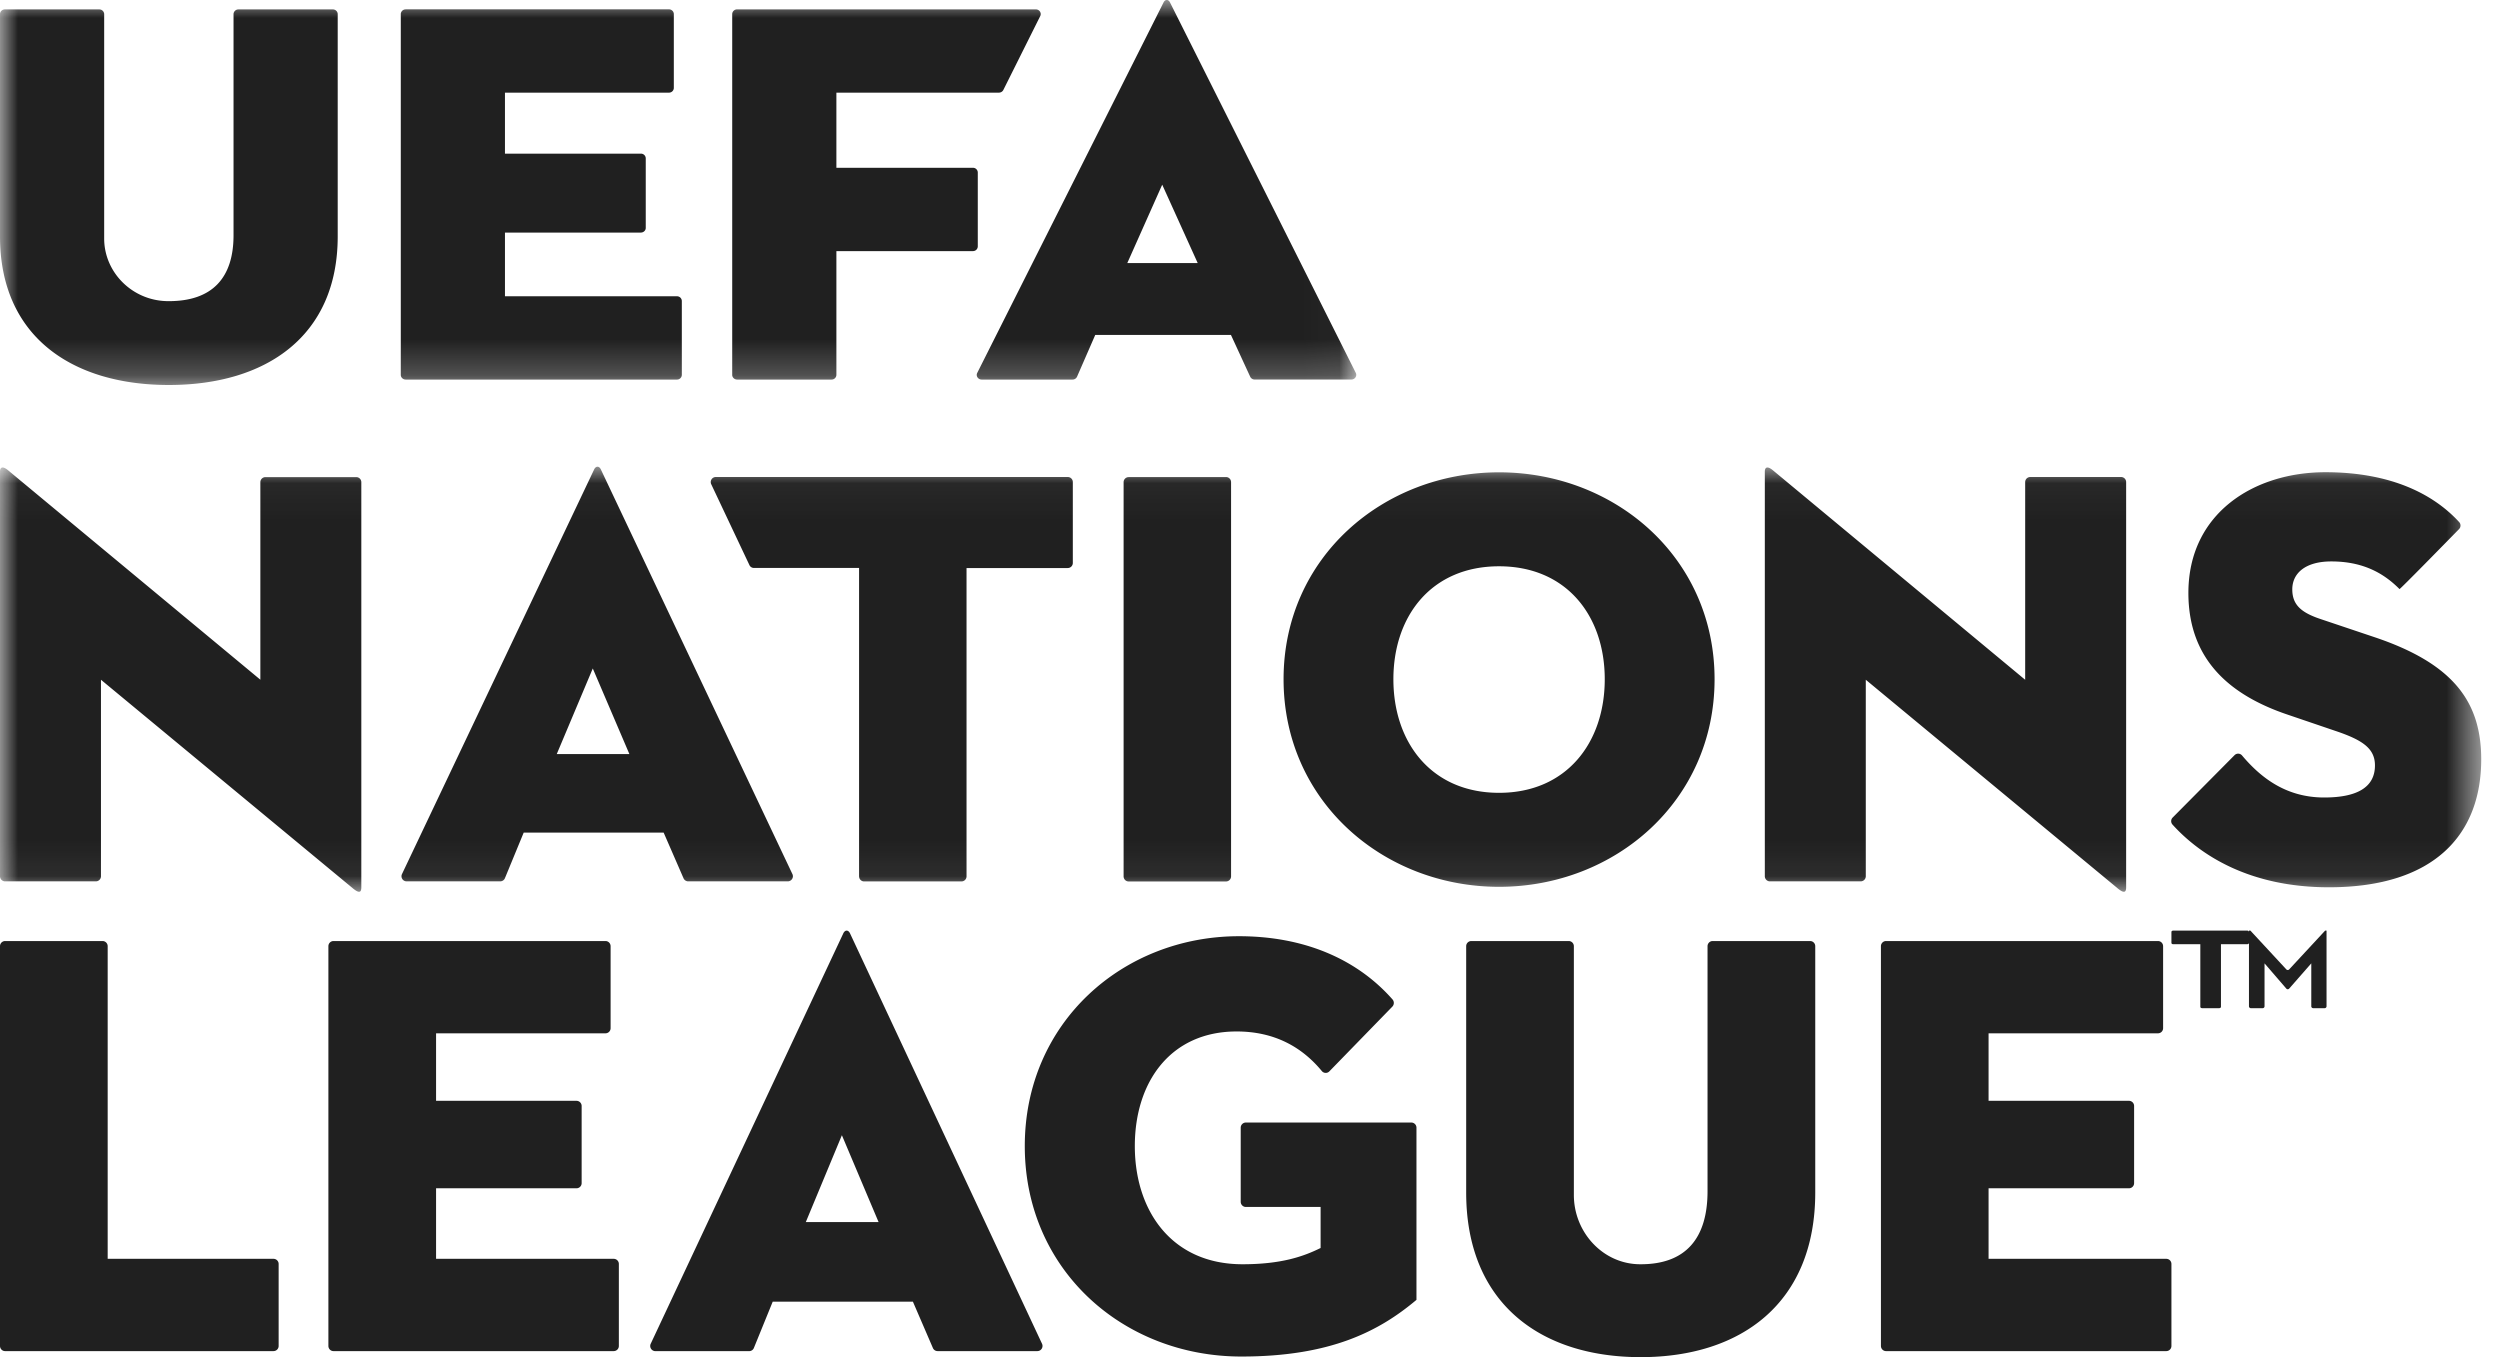
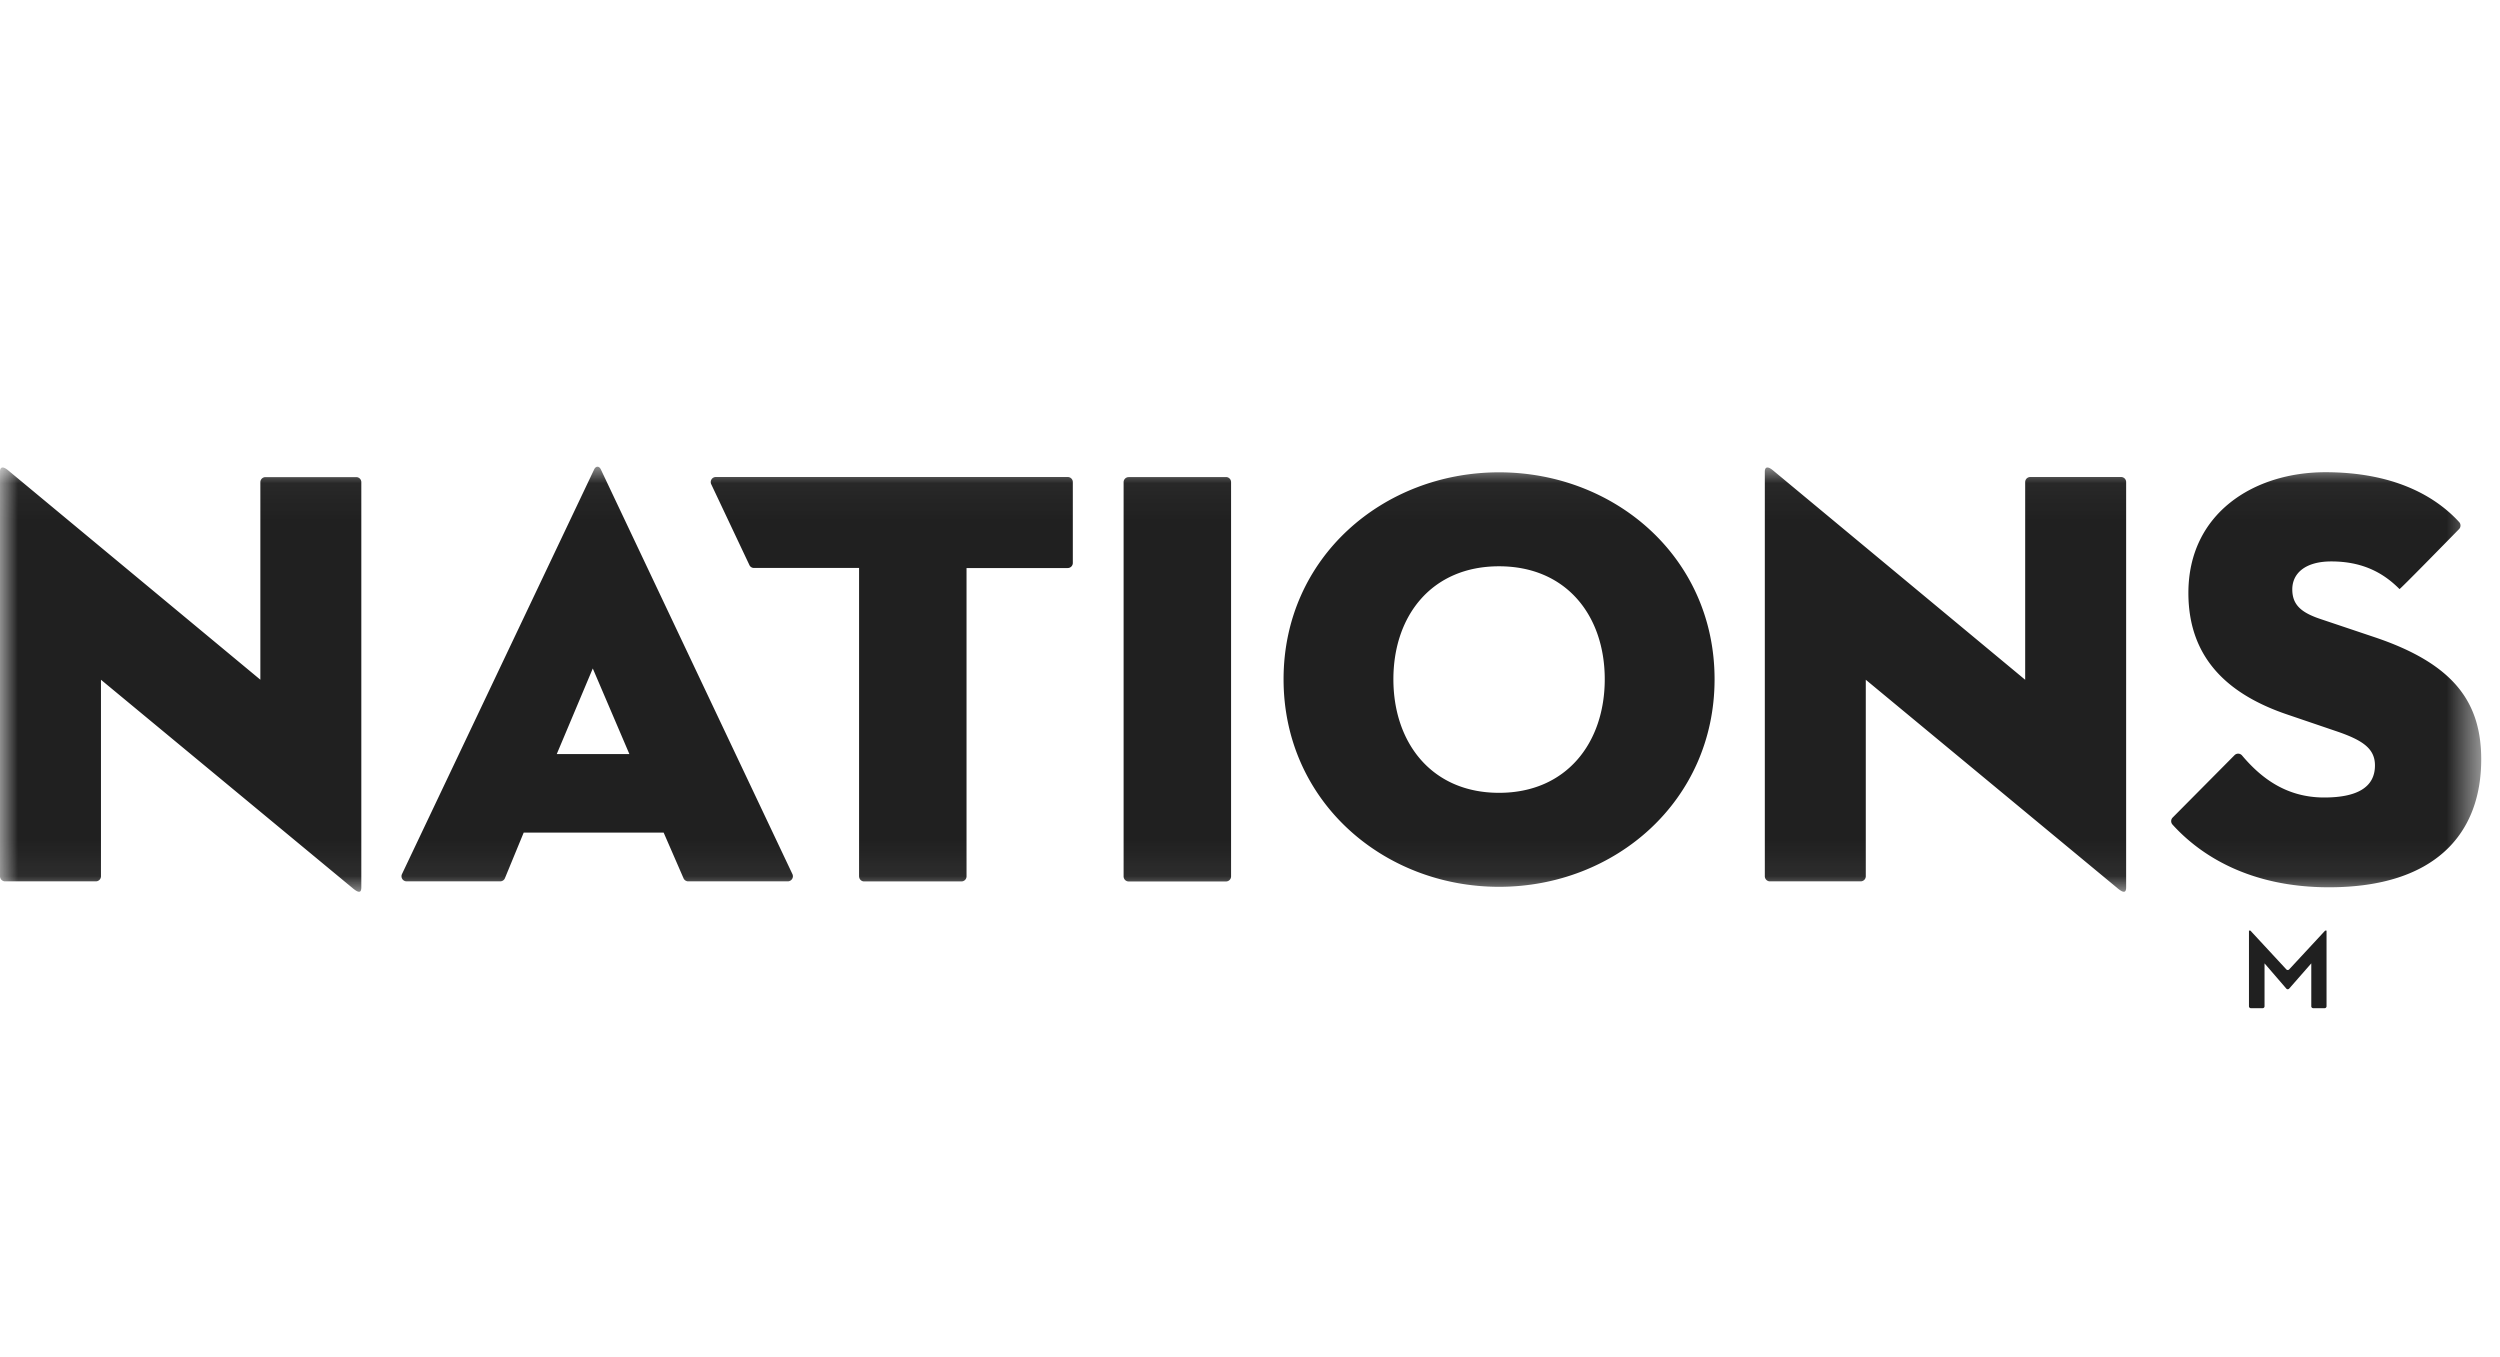
<svg xmlns="http://www.w3.org/2000/svg" xmlns:xlink="http://www.w3.org/1999/xlink" width="70" height="38" viewBox="0 0 70 38">
  <defs>
-     <path id="a" d="M0 0v10.78h37.976V0H0z" />
    <path id="c" d="M0 .039V11.94h69.474V.04z" />
  </defs>
  <g fill="none" fill-rule="evenodd">
    <mask id="b" fill="#fff">
      <use xlink:href="#a" />
    </mask>
    <path fill="#202020" d="M31.564 7.366h1.972l-.994-2.195-.978 2.195zm2.901 2.012h-3.798l-.51 1.17a.137.137 0 0 1-.126.08h-2.545c-.1 0-.167-.1-.123-.187L32.574.08c.048-.108.144-.108.192 0l5.196 10.36c.043.087-.023.187-.124.187h-2.706a.138.138 0 0 1-.126-.078l-.54-1.172zM20.64.263a.134.134 0 0 0-.138.13v10.103c0 .073.062.132.138.132h2.641a.134.134 0 0 0 .138-.132V7.031h3.821a.134.134 0 0 0 .138-.13V4.828a.134.134 0 0 0-.138-.13h-3.821V2.594h4.55c.053 0 .101-.029.124-.074L29.127.449c.043-.086-.023-.186-.124-.186H20.64zm-9.28 0a.134.134 0 0 0-.138.13v10.103c0 .073.062.132.138.132h7.593a.134.134 0 0 0 .138-.132v-2.07a.134.134 0 0 0-.138-.13h-4.814V6.512h3.805c.076 0 .137-.059.137-.13V4.432a.134.134 0 0 0-.137-.13h-3.805V2.594h4.59a.134.134 0 0 0 .138-.13V.392a.134.134 0 0 0-.137-.13h-7.37zM0 6.62c0 2.79 2.004 4.16 4.728 4.16 2.725 0 4.728-1.37 4.728-4.16V.394a.134.134 0 0 0-.138-.13H6.677a.135.135 0 0 0-.138.13v6.194c0 1.183-.586 1.855-1.84 1.844-.994-.008-1.782-.806-1.782-1.752V.394a.135.135 0 0 0-.138-.13H.138A.134.134 0 0 0 0 .393v6.225z" mask="url(#b)" />
    <g transform="translate(0 13.029)">
      <mask id="d" fill="#fff">
        <use xlink:href="#c" />
      </mask>
      <path fill="#202020" d="M15.59 8.085h2.033l-1.025-2.397-1.009 2.397zm2.992 2.198h-3.918l-.526 1.277a.142.142 0 0 1-.131.089h-2.622a.143.143 0 0 1-.129-.205L16.631.126c.05-.116.149-.116.198 0l5.358 11.318a.143.143 0 0 1-.128.205h-2.79a.143.143 0 0 1-.13-.086l-.557-1.28zm-8.696 1.566c.182.15.231.1.231-.034V.475A.142.142 0 0 0 9.975.33H7.432a.143.143 0 0 0-.142.143v5.53L.231.143C.05-.007 0 .076 0 .176v11.33c0 .078.063.143.142.143h2.543a.143.143 0 0 0 .142-.144V6.004l7.059 5.845zm49.414 0c.182.15.232.1.232-.034V.47a.142.142 0 0 0-.142-.143h-2.543a.143.143 0 0 0-.142.143v5.535L49.646.143c-.181-.15-.231-.067-.231.033v11.33c0 .078.063.143.142.143H52.1a.143.143 0 0 0 .142-.144V6.004l7.058 5.845zm1.535-1.987a.143.143 0 0 0-.006.196c.771.853 2.153 1.757 4.38 1.757 2.976 0 4.265-1.499 4.265-3.58 0-1.598-.76-2.68-3.008-3.43l-1.488-.5c-.546-.182-.794-.4-.794-.832 0-.45.364-.782 1.092-.782.867 0 1.453.313 1.91.774.012.012 1.304-1.308 1.666-1.678a.143.143 0 0 0 .006-.196C68.18.85 67.009.193 65.11.193c-2 0-3.835 1.149-3.835 3.38 0 1.865 1.157 2.864 2.794 3.413l1.322.45c.744.25 1.108.483 1.108.966 0 .632-.53.899-1.422.899-1.057 0-1.765-.543-2.299-1.176a.142.142 0 0 0-.21-.01l-1.733 1.747zm-36.78 1.646c0 .08.062.143.14.143h2.727a.142.142 0 0 0 .141-.143V2.876h2.834a.142.142 0 0 0 .142-.142V.47a.142.142 0 0 0-.142-.143h-9.854a.142.142 0 0 0-.128.204l1.069 2.263c.023.05.073.08.128.08h2.942v8.633zM44.933 5.99c0-1.781-1.075-3.163-2.96-3.163-1.884 0-2.958 1.382-2.958 3.163 0 1.782 1.074 3.18 2.959 3.18 1.884 0 2.959-1.398 2.959-3.18zm-8.993 0c0-3.413 2.794-5.794 6.034-5.794 3.24 0 6.034 2.381 6.034 5.794 0 3.414-2.794 5.812-6.034 5.812-3.24 0-6.034-2.398-6.034-5.812zM31.602.33a.142.142 0 0 0-.141.142v11.037c0 .08.063.143.141.143h2.726a.142.142 0 0 0 .142-.143V.471a.142.142 0 0 0-.142-.143h-2.726z" mask="url(#d)" />
    </g>
-     <path fill="#202020" d="M22.564 34.217H24.6l-1.027-2.431-1.01 2.431zm2.998 2.23h-3.926l-.527 1.295a.142.142 0 0 1-.131.09H18.35a.145.145 0 0 1-.129-.209l5.386-11.477c.05-.118.15-.118.199 0l5.37 11.477a.145.145 0 0 1-.129.208h-2.796a.143.143 0 0 1-.13-.087l-.56-1.298zm11.415-1.503c-.48.236-1.094.455-2.187.455-1.988 0-3.015-1.502-3.015-3.309 0-1.807 1.01-3.209 2.85-3.209 1.061 0 1.829.435 2.385 1.107a.141.141 0 0 0 .211.011l1.765-1.814a.149.149 0 0 0 .006-.199c-.984-1.119-2.457-1.772-4.3-1.772-3.248 0-5.998 2.414-5.998 5.876s2.75 5.893 6.063 5.893c2.502 0 3.86-.709 4.904-1.587v-4.82a.144.144 0 0 0-.143-.145h-4.635a.144.144 0 0 0-.143.145v2.074c0 .08.065.145.143.145h2.094v1.149zm15.832-8.595a.144.144 0 0 0-.143.144v11.193c0 .08.064.145.143.145h7.849a.144.144 0 0 0 .142-.145v-2.293a.144.144 0 0 0-.142-.146H55.68v-1.975h3.933a.144.144 0 0 0 .142-.145v-2.159a.144.144 0 0 0-.142-.145h-3.933v-1.89h4.745a.144.144 0 0 0 .142-.146v-2.294a.144.144 0 0 0-.142-.144h-7.617zM41.053 33.39c0 3.09 2.07 4.61 4.887 4.61 2.816 0 4.887-1.52 4.887-4.61v-6.896a.144.144 0 0 0-.142-.145h-2.73a.144.144 0 0 0-.144.145v6.862c0 1.31-.604 2.055-1.9 2.043-1.028-.009-1.843-.893-1.843-1.941v-6.964a.144.144 0 0 0-.143-.145h-2.73a.144.144 0 0 0-.142.145v6.896zM9.337 26.349a.144.144 0 0 0-.142.144v11.193c0 .08.063.145.142.145h7.85a.144.144 0 0 0 .141-.145v-2.293a.144.144 0 0 0-.142-.146H12.21v-1.975h3.933a.144.144 0 0 0 .143-.145v-2.159a.144.144 0 0 0-.143-.145H12.21v-1.89h4.745a.144.144 0 0 0 .142-.146v-2.294a.144.144 0 0 0-.142-.144H9.337zm-9.195 0a.144.144 0 0 0-.142.144v11.193c0 .08.064.145.142.145H7.66a.144.144 0 0 0 .142-.145v-2.293a.144.144 0 0 0-.142-.146H3.015v-8.754a.144.144 0 0 0-.142-.144H.143zM60.8 26.4v-.305c0-.021.022-.038.05-.038h2.072c.028 0 .05.017.05.038v.306c0 .02-.022.037-.05.037h-.735v1.753c0 .02-.022.038-.049.038h-.48c-.027 0-.049-.017-.049-.038v-1.753h-.76c-.027 0-.049-.016-.049-.037" />
    <path fill="#202020" d="M62.971 26.057h.04l1.007 1.087a.054.054 0 0 0 .078 0l1.008-1.087h.039v2.119c0 .029-.024.053-.053.053h-.32a.053.053 0 0 1-.054-.053v-1.202l-.619.707a.053.053 0 0 1-.08 0l-.61-.707v1.202c0 .029-.023.053-.052.053h-.33a.053.053 0 0 1-.054-.053v-2.119z" />
  </g>
</svg>